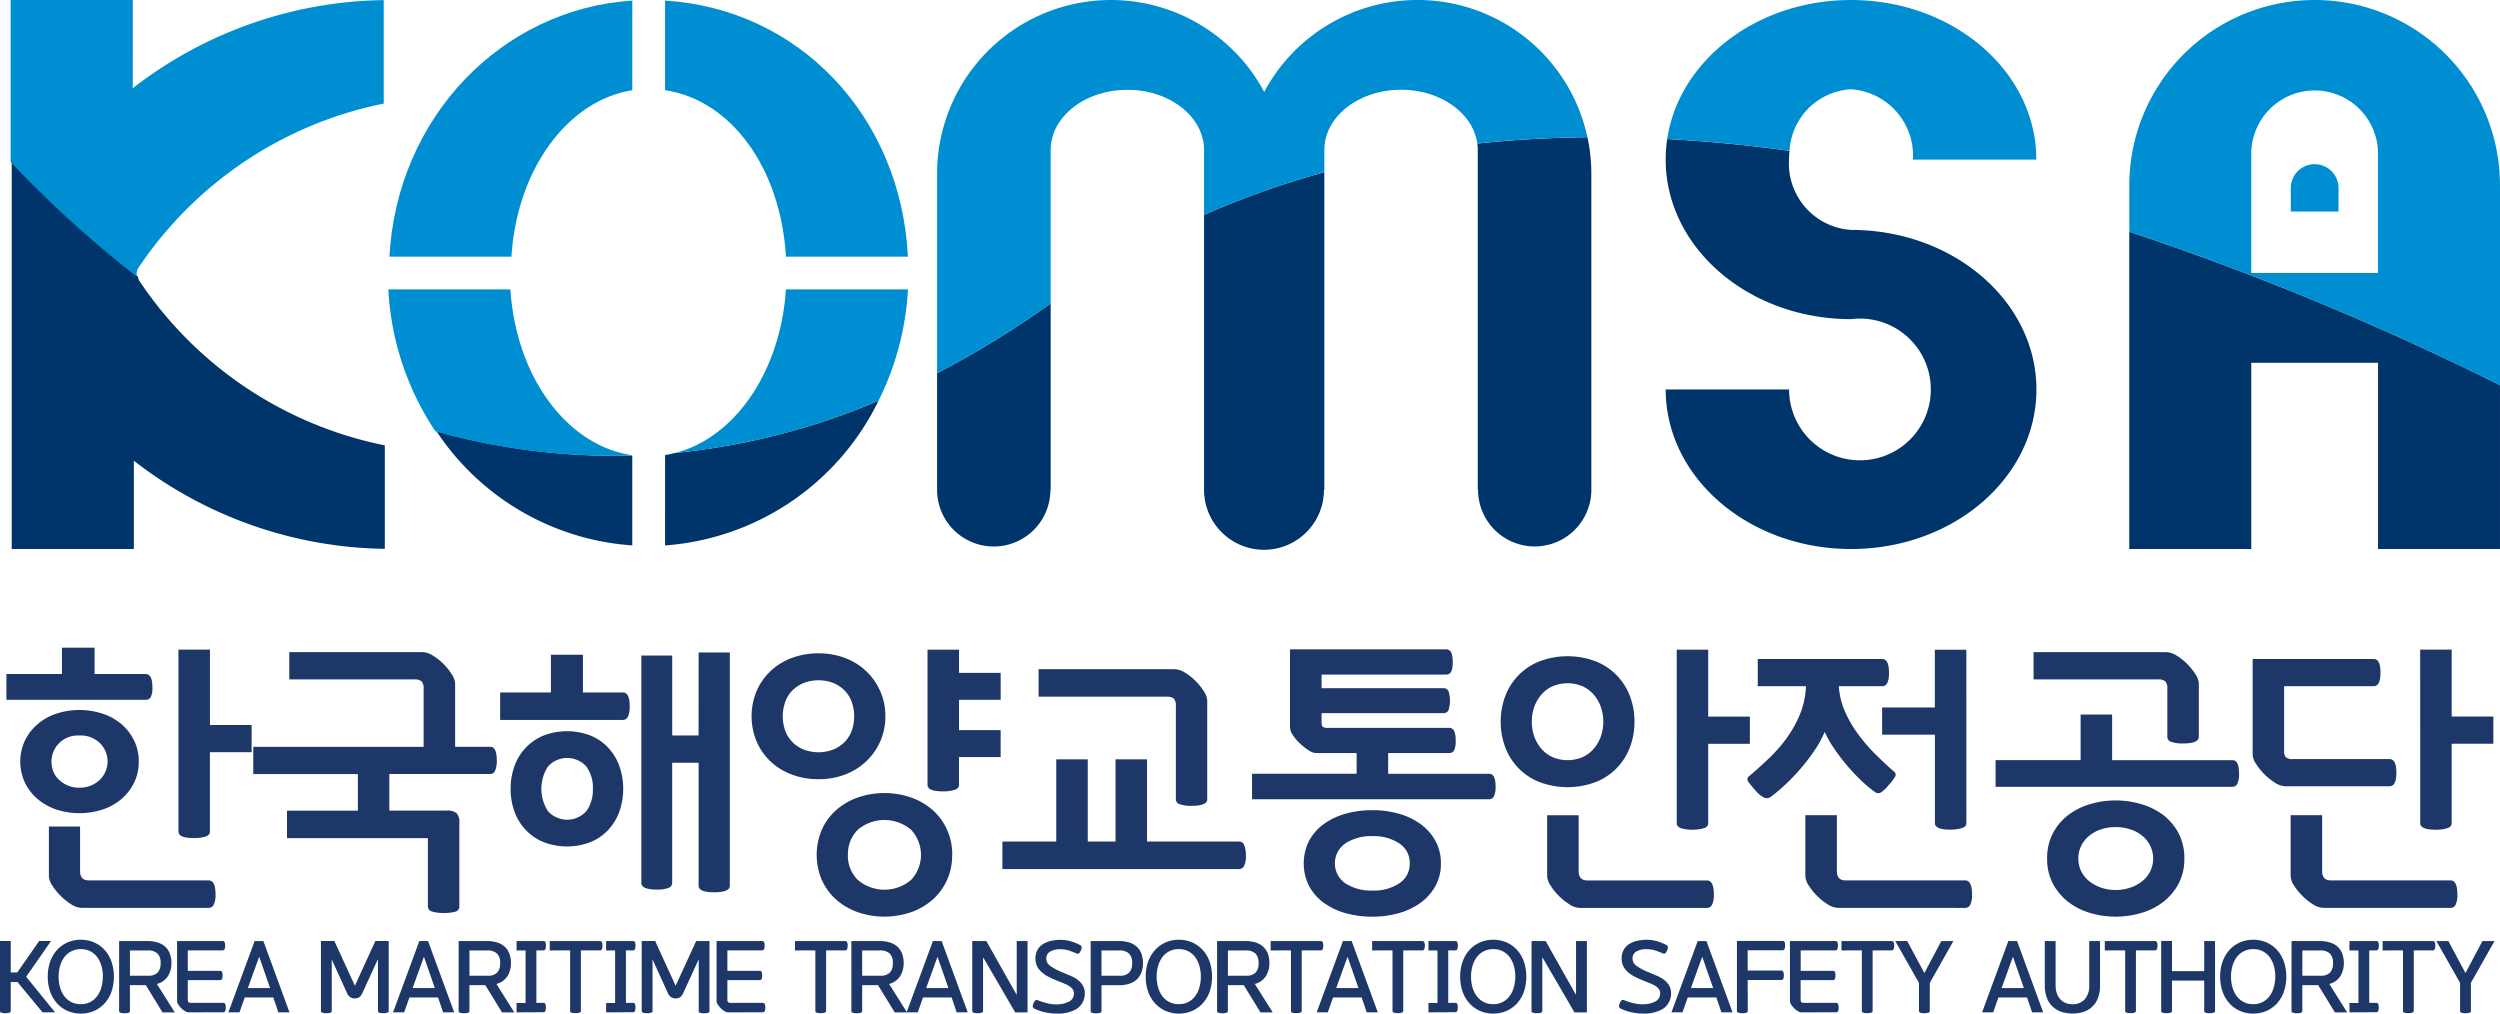
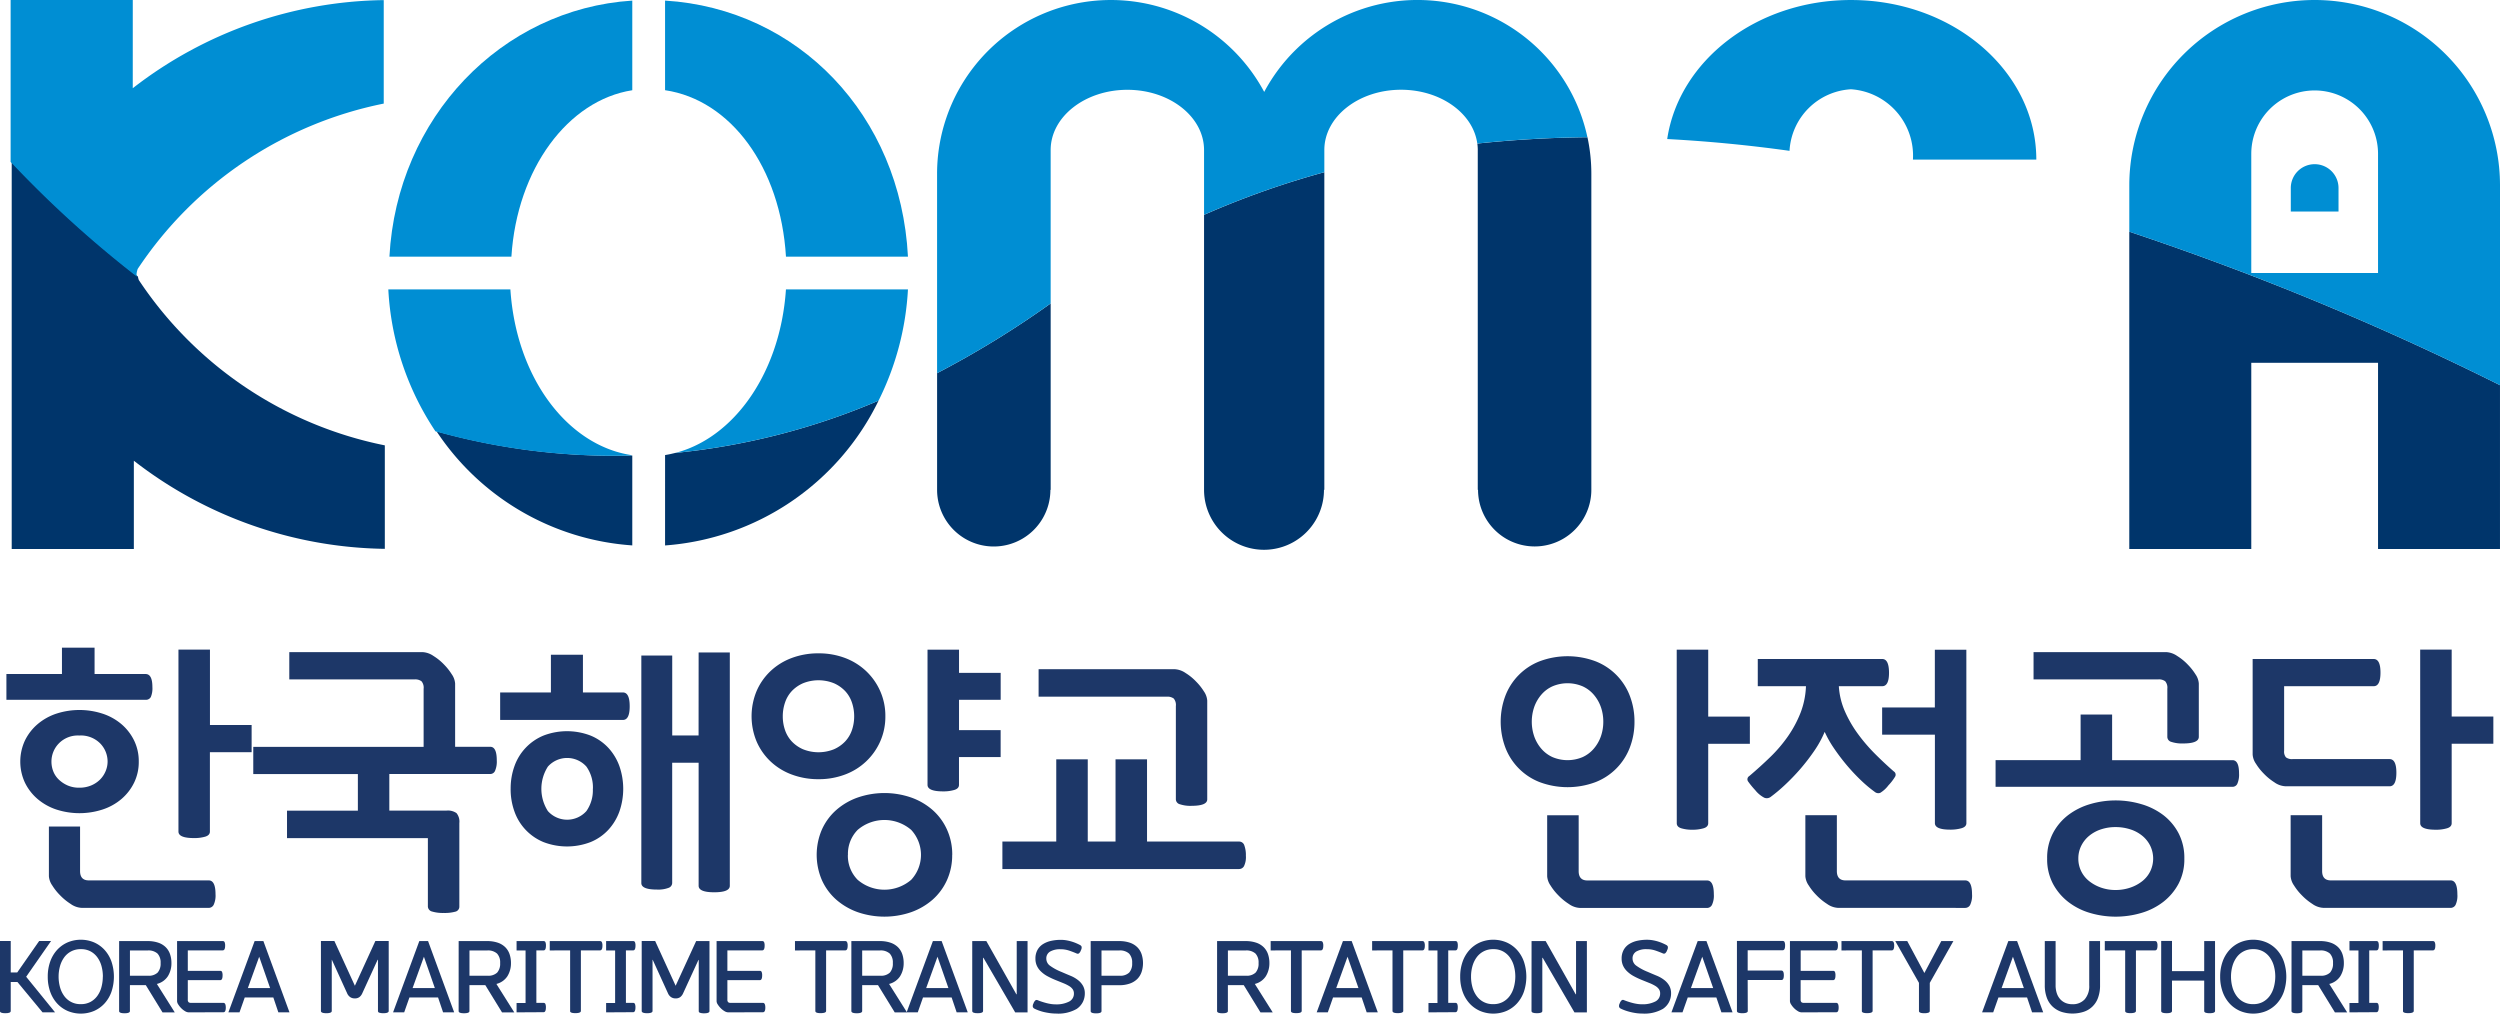
<svg xmlns="http://www.w3.org/2000/svg" width="142.851" height="57.918" viewBox="0 0 142.851 57.918">
  <g id="그룹_16586" data-name="그룹 16586" transform="translate(-23.705 -133.748)">
    <g id="그룹_12834" data-name="그룹 12834" transform="translate(24.312 133.748)">
      <path id="패스_8180" data-name="패스 8180" d="M224.067,148.011a1.362,1.362,0,0,0-1.363,1.364v1.34h2.727v-1.34a1.362,1.362,0,0,0-1.364-1.364" transform="translate(-92.414 -138.629)" fill="#008ed3" />
      <path id="패스_8181" data-name="패스 8181" d="M81.478,133.8v5.119c3.745.553,6.6,4.4,6.909,9.513h6.97c-.414-8.1-6.286-14.169-13.879-14.633" transform="translate(-44.083 -133.765)" fill="#008ed3" />
      <path id="패스_8182" data-name="패스 8182" d="M57.535,148.431h6.97c.318-5.022,3.234-8.935,6.907-9.509V133.8c-7.477.481-13.448,6.683-13.877,14.631" transform="translate(-35.89 -133.766)" fill="#008ed3" />
      <path id="패스_8183" data-name="패스 8183" d="M105.109,170.758a3.237,3.237,0,0,0,6.474,0h.016V160.106a54.315,54.315,0,0,1-6.49,3.985v6.666Z" transform="translate(-52.17 -142.768)" fill="#00356b" />
      <path id="패스_8184" data-name="패스 8184" d="M215.645,172.005V161.366h7.243v10.639h6.968v-9.359a162.254,162.254,0,0,0-21.182-8.771v18.13Z" transform="translate(-87.613 -140.636)" fill="#00356b" />
      <path id="패스_8185" data-name="패스 8185" d="M72.812,177.74V172.6a37.791,37.791,0,0,1-11.186-1.385,14.617,14.617,0,0,0,11.186,6.521" transform="translate(-37.29 -146.571)" fill="#00356b" />
-       <path id="패스_8186" data-name="패스 8186" d="M168.4,147c0,5.036,4.742,9.117,10.592,9.117h0a4.049,4.049,0,1,1-3.541,4.018H168.4c0,5.035,4.742,9.117,10.592,9.117s10.591-4.081,10.591-9.117-4.741-9.117-10.591-9.117h0A3.8,3.8,0,0,1,175.446,147h0a4.606,4.606,0,0,1,.03-.5q-3.495-.483-6.991-.674A7.945,7.945,0,0,0,168.4,147Z" transform="translate(-73.828 -137.881)" fill="#00356b" />
      <path id="패스_8187" data-name="패스 8187" d="M24.719,169.931H31.7v-5.043a23.887,23.887,0,0,0,14.341,5.035V164.01a22.1,22.1,0,0,1-14.057-9.446,1.022,1.022,0,0,1-.051-.2,62.955,62.955,0,0,1-7.212-6.553v22.116Z" transform="translate(-24.659 -138.562)" fill="#00356b" />
      <path id="패스_8188" data-name="패스 8188" d="M81.478,176.826a14.761,14.761,0,0,0,12.2-8.274,39.51,39.51,0,0,1-11.625,2.989c-.189.048-.38.09-.574.12Z" transform="translate(-44.083 -145.659)" fill="#00356b" />
      <path id="패스_8189" data-name="패스 8189" d="M128.3,154.45v12.407a3.426,3.426,0,0,0,6.852,0h.021V148.708a49.121,49.121,0,0,0-6.873,2.436Z" transform="translate(-60.107 -138.868)" fill="#00356b" />
      <path id="패스_8190" data-name="패스 8190" d="M152.063,146.4v19.415h.016a3.237,3.237,0,0,0,6.474,0h0V147.761a9.953,9.953,0,0,0-.222-2.091q-3.167.031-6.293.362a2.757,2.757,0,0,1,.026.37" transform="translate(-68.23 -137.828)" fill="#00356b" />
      <path id="패스_8191" data-name="패스 8191" d="M219.266,133.748a10.593,10.593,0,0,0-10.591,10.592v2.648a162.247,162.247,0,0,1,21.182,8.771V144.34A10.592,10.592,0,0,0,219.266,133.748Zm3.622,15.6h-7.243v-6.81a3.621,3.621,0,0,1,7.243,0Z" transform="translate(-87.613 -133.748)" fill="#008ed3" />
      <path id="패스_8192" data-name="패스 8192" d="M179.034,138.849a3.8,3.8,0,0,1,3.541,4.017h7.05c0-5.035-4.742-9.117-10.591-9.117-5.387,0-9.83,3.463-10.5,7.944q3.49.185,6.989.674A3.729,3.729,0,0,1,179.034,138.849Z" transform="translate(-73.876 -133.748)" fill="#008ed3" />
      <path id="패스_8193" data-name="패스 8193" d="M88.385,158.889c-.332,5-3.243,8.892-6.907,9.465.194-.03.385-.072.574-.12a39.51,39.51,0,0,0,11.625-2.989,16.19,16.19,0,0,0,1.68-6.356Z" transform="translate(-44.083 -142.352)" fill="#008ed3" />
      <path id="패스_8194" data-name="패스 8194" d="M71.319,168.385v-.029c-3.664-.569-6.575-4.437-6.905-9.467H57.439A16.078,16.078,0,0,0,60.133,167,37.791,37.791,0,0,0,71.319,168.385Z" transform="translate(-35.857 -142.352)" fill="#008ed3" />
      <path id="패스_8195" data-name="패스 8195" d="M142.269,141.59A9.931,9.931,0,0,0,123.8,139a9.932,9.932,0,0,0-18.692,4.682v5.668h0c0,.028,0,.056,0,.084v5.637a54.315,54.315,0,0,0,6.49-3.985v-8.764c0-1.9,1.962-3.443,4.383-3.443s4.382,1.541,4.382,3.443v3.7a49.152,49.152,0,0,1,6.873-2.436v-1.267c0-1.9,1.962-3.443,4.382-3.443,2.263,0,4.124,1.346,4.358,3.074h0Q139.1,141.616,142.269,141.59Z" transform="translate(-52.17 -133.748)" fill="#008ed3" />
      <path id="패스_8196" data-name="패스 8196" d="M31.608,133.918v-.169h-6.98V143a62.956,62.956,0,0,0,7.212,6.553h0c-.007-.039-.014-.078-.018-.118a1.182,1.182,0,0,1,.068-.322,22.107,22.107,0,0,1,14.058-9.446v-5.913a23.887,23.887,0,0,0-14.341,5.035Z" transform="translate(-24.628 -133.748)" fill="#008ed3" />
    </g>
    <g id="그룹_12839" data-name="그룹 12839" transform="translate(23.705 170.756)">
      <g id="그룹_12836" data-name="그룹 12836" transform="translate(0.366 0)">
        <g id="그룹_12835" data-name="그룹 12835">
          <path id="패스_8197" data-name="패스 8197" d="M24.262,192.991v-1.474h3.174v-1.506H29.3v1.506h2.915q.389,0,.389.745a1.266,1.266,0,0,1-.089.566.314.314,0,0,1-.3.162Zm7.563,3.53a2.689,2.689,0,0,1-.267,1.206,2.9,2.9,0,0,1-.721.931,3.2,3.2,0,0,1-1.077.6,4.27,4.27,0,0,1-2.648,0,3.218,3.218,0,0,1-1.069-.6,2.9,2.9,0,0,1-.721-.931,2.858,2.858,0,0,1,0-2.413,2.9,2.9,0,0,1,.721-.931,3.217,3.217,0,0,1,1.069-.6,4.27,4.27,0,0,1,2.648,0,3.2,3.2,0,0,1,1.077.6,2.9,2.9,0,0,1,.721.931A2.691,2.691,0,0,1,31.825,196.522Zm-3.272,8.357a1.18,1.18,0,0,1-.623-.226,3.328,3.328,0,0,1-.608-.5,3.131,3.131,0,0,1-.437-.551,1.049,1.049,0,0,1-.195-.535v-2.834h1.781v2.542q0,.535.5.535h6.851q.389,0,.389.793a1.252,1.252,0,0,1-.105.6.319.319,0,0,1-.284.178Zm1.491-8.357a1.483,1.483,0,0,0-.421-1.037,1.558,1.558,0,0,0-1.2-.453,1.512,1.512,0,0,0-1.166.453,1.48,1.48,0,0,0-.421,1.037,1.508,1.508,0,0,0,.105.559,1.31,1.31,0,0,0,.316.47,1.727,1.727,0,0,0,.5.332,1.613,1.613,0,0,0,.664.13,1.713,1.713,0,0,0,.689-.13,1.589,1.589,0,0,0,.5-.332,1.473,1.473,0,0,0,.316-.47A1.417,1.417,0,0,0,30.044,196.522Zm4.049-6.4h1.8v4.308h2.381v1.555H35.89v4.535q0,.21-.267.291a2.223,2.223,0,0,1-.639.081c-.595,0-.891-.124-.891-.372Z" transform="translate(-24.262 -190.011)" fill="#1d3768" />
          <path id="패스_8198" data-name="패스 8198" d="M57.482,204.933a.294.294,0,0,1-.235.3,2.313,2.313,0,0,1-.656.072,2.176,2.176,0,0,1-.664-.081.308.308,0,0,1-.243-.307v-3.887H47.635v-1.571h4.049V197.37H45.707v-1.555h9.734v-3.32a.564.564,0,0,0-.122-.429.6.6,0,0,0-.4-.106H47.765V190.4h7.612a1.211,1.211,0,0,1,.624.218,3.089,3.089,0,0,1,.608.494,3.218,3.218,0,0,1,.437.551,1.049,1.049,0,0,1,.195.535v3.612h2.008q.372,0,.372.777a1.343,1.343,0,0,1-.1.6.3.3,0,0,1-.276.179H53.481v2.089h3.272a.855.855,0,0,1,.567.145.76.76,0,0,1,.162.567Z" transform="translate(-31.601 -190.146)" fill="#1d3768" />
          <path id="패스_8199" data-name="패스 8199" d="M67.154,194.284v-1.571h2.9v-2.154h1.83v2.154h2.284q.389,0,.388.794,0,.777-.388.777Zm.6,3.936a3.745,3.745,0,0,1,.219-1.3,2.951,2.951,0,0,1,1.652-1.741,3.744,3.744,0,0,1,2.7,0,2.887,2.887,0,0,1,1.012.7,3.075,3.075,0,0,1,.631,1.045,3.954,3.954,0,0,1,0,2.592,3.075,3.075,0,0,1-.631,1.045,2.868,2.868,0,0,1-1.012.7,3.744,3.744,0,0,1-2.7,0,2.947,2.947,0,0,1-1.652-1.74A3.748,3.748,0,0,1,67.753,198.22Zm4.7,0a2.057,2.057,0,0,0-.372-1.271,1.475,1.475,0,0,0-2.2,0,2.354,2.354,0,0,0,0,2.543,1.475,1.475,0,0,0,2.2,0A2.057,2.057,0,0,0,72.45,198.22Zm6.041-7.791h1.782v13.33q0,.372-.891.372t-.891-.372V196.73H76.984V203.6a.3.3,0,0,1-.2.276,1.669,1.669,0,0,1-.672.1q-.891,0-.891-.373v-13h1.765v4.567h1.506Z" transform="translate(-38.941 -190.154)" fill="#1d3768" />
          <path id="패스_8200" data-name="패스 8200" d="M96.638,193.989a3.487,3.487,0,0,1-.292,1.434,3.538,3.538,0,0,1-2.008,1.894,4.21,4.21,0,0,1-1.522.268,4.28,4.28,0,0,1-1.531-.268,3.571,3.571,0,0,1-1.215-.753,3.455,3.455,0,0,1-.793-1.141,3.766,3.766,0,0,1,0-2.867,3.449,3.449,0,0,1,.793-1.141,3.583,3.583,0,0,1,1.215-.754,4.294,4.294,0,0,1,1.531-.267,4.224,4.224,0,0,1,1.522.267,3.593,3.593,0,0,1,1.207.754,3.54,3.54,0,0,1,.8,1.141A3.484,3.484,0,0,1,96.638,193.989Zm-1.782,0a2.43,2.43,0,0,0-.129-.785,1.788,1.788,0,0,0-.389-.656,1.971,1.971,0,0,0-.639-.445,2.372,2.372,0,0,0-1.765,0,1.967,1.967,0,0,0-.64.445,1.785,1.785,0,0,0-.388.656,2.413,2.413,0,0,0-.13.785,2.387,2.387,0,0,0,.13.794,1.79,1.79,0,0,0,.388.648,1.967,1.967,0,0,0,.64.445,2.372,2.372,0,0,0,1.765,0,1.971,1.971,0,0,0,.639-.445,1.793,1.793,0,0,0,.389-.648A2.4,2.4,0,0,0,94.856,193.989Zm5.6,7.92a3.441,3.441,0,0,1-.3,1.449,3.3,3.3,0,0,1-.826,1.118,3.78,3.78,0,0,1-1.231.712,4.688,4.688,0,0,1-3.028,0,3.78,3.78,0,0,1-1.231-.712,3.278,3.278,0,0,1-.826-1.118,3.652,3.652,0,0,1,0-2.9,3.276,3.276,0,0,1,.826-1.118,3.757,3.757,0,0,1,1.231-.712,4.688,4.688,0,0,1,3.028,0,3.757,3.757,0,0,1,1.231.712,3.293,3.293,0,0,1,.826,1.118A3.447,3.447,0,0,1,100.46,201.909Zm-5.96,0a1.949,1.949,0,0,0,.558,1.425,2.352,2.352,0,0,0,3.061,0,2.1,2.1,0,0,0,0-2.851,2.35,2.35,0,0,0-3.061,0A1.949,1.949,0,0,0,94.5,201.909Zm8.729-7.126v1.539h-2.38v1.587c0,.141-.089.237-.268.291a2.2,2.2,0,0,1-.639.082q-.891,0-.891-.373v-7.726h1.8v1.328h2.38v1.539h-2.38v1.733Z" transform="translate(-46.414 -190.07)" fill="#1d3768" />
          <path id="패스_8201" data-name="패스 8201" d="M124.307,201.73a.308.308,0,0,1,.3.218,1.608,1.608,0,0,1,.089.591,1.191,1.191,0,0,1-.105.591.32.32,0,0,1-.284.17H110.783V201.73h3.078v-4.7h1.8v4.7h1.587v-4.7h1.8v4.7Zm-2.721-2.041a1.917,1.917,0,0,1-.656-.089.3.3,0,0,1-.235-.284v-5.329a.568.568,0,0,0-.122-.43.605.605,0,0,0-.4-.105h-7.321v-1.571h7.774a1.211,1.211,0,0,1,.624.218,3.045,3.045,0,0,1,.607.495,3.152,3.152,0,0,1,.437.55,1.051,1.051,0,0,1,.194.535v5.636Q122.493,199.689,121.586,199.688Z" transform="translate(-53.872 -190.651)" fill="#1d3768" />
-           <path id="패스_8202" data-name="패스 8202" d="M136.444,191.6v.777h6.948a.315.315,0,0,1,.3.162,1.778,1.778,0,0,1,0,1.11.319.319,0,0,1-.3.154h-6.948v.485c0,.162.024.262.073.3a.537.537,0,0,0,.3.057h6.9a.31.31,0,0,1,.3.17,1.282,1.282,0,0,1,.089.558,1.22,1.22,0,0,1-.089.558.317.317,0,0,1-.3.155H140.25v1.182h5.765q.373,0,.372.712a1.235,1.235,0,0,1-.1.583.305.305,0,0,1-.276.162h-13.54v-1.458h5.976v-1.182h-2.284a.845.845,0,0,1-.469-.162,3.676,3.676,0,0,1-.47-.372,2.681,2.681,0,0,1-.422-.494.869.869,0,0,1-.162-.462v-4.437h8.908a.313.313,0,0,1,.3.17,1.289,1.289,0,0,1,.089.559,1.222,1.222,0,0,1-.089.558.319.319,0,0,1-.3.154Zm6.819,10.786a2.616,2.616,0,0,1-.316,1.3,2.933,2.933,0,0,1-.85.956,3.929,3.929,0,0,1-1.247.591,5.491,5.491,0,0,1-1.506.2,5.553,5.553,0,0,1-1.523-.2,3.936,3.936,0,0,1-1.247-.591,2.849,2.849,0,0,1-.842-.956,2.88,2.88,0,0,1,0-2.591,2.849,2.849,0,0,1,.842-.956,3.936,3.936,0,0,1,1.247-.591,5.553,5.553,0,0,1,1.523-.2,5.491,5.491,0,0,1,1.506.2,3.929,3.929,0,0,1,1.247.591,2.933,2.933,0,0,1,.85.956A2.616,2.616,0,0,1,143.262,202.386Zm-1.781,0a1.312,1.312,0,0,0-.6-1.141,2.623,2.623,0,0,0-1.523-.413,2.683,2.683,0,0,0-1.555.413,1.387,1.387,0,0,0,0,2.283,2.683,2.683,0,0,0,1.555.413,2.623,2.623,0,0,0,1.523-.413A1.312,1.312,0,0,0,141.481,202.386Z" transform="translate(-61.295 -190.062)" fill="#1d3768" />
          <path id="패스_8203" data-name="패스 8203" d="M161.714,194.3a4.067,4.067,0,0,1-.259,1.458,3.426,3.426,0,0,1-1.96,1.992,4.559,4.559,0,0,1-3.207,0,3.426,3.426,0,0,1-1.96-1.992,4.229,4.229,0,0,1,0-2.915,3.427,3.427,0,0,1,1.96-1.992,4.549,4.549,0,0,1,3.207,0,3.427,3.427,0,0,1,1.96,1.992A4.07,4.07,0,0,1,161.714,194.3Zm-1.782,0a2.521,2.521,0,0,0-.137-.834,2.219,2.219,0,0,0-.4-.7,1.847,1.847,0,0,0-.639-.485,2.2,2.2,0,0,0-1.733,0,1.843,1.843,0,0,0-.64.485,2.207,2.207,0,0,0-.4.7,2.6,2.6,0,0,0,0,1.668,2.194,2.194,0,0,0,.4.7,1.845,1.845,0,0,0,.64.486,2.2,2.2,0,0,0,1.733,0,1.849,1.849,0,0,0,.639-.486,2.205,2.205,0,0,0,.4-.7A2.516,2.516,0,0,0,159.932,194.3Zm-1.344,10.641a1.183,1.183,0,0,1-.624-.226,3.323,3.323,0,0,1-.607-.5,3.135,3.135,0,0,1-.437-.551,1.049,1.049,0,0,1-.195-.535v-3.482h1.8v3.19q0,.535.5.535h6.834q.389,0,.389.793a1.244,1.244,0,0,1-.105.6.318.318,0,0,1-.284.178Zm5.539-14.755h1.8v3.822h2.38v1.555h-2.38V200.1c0,.141-.089.238-.267.291a2.2,2.2,0,0,1-.64.082,2.112,2.112,0,0,1-.631-.082q-.26-.08-.259-.291Z" transform="translate(-68.685 -190.07)" fill="#1d3768" />
          <path id="패스_8204" data-name="패스 8204" d="M182.783,198.314a7.555,7.555,0,0,1-.818-.689,11.006,11.006,0,0,1-.794-.85q-.38-.454-.712-.94a6.175,6.175,0,0,1-.542-.955,5.949,5.949,0,0,1-.6,1.093,11.594,11.594,0,0,1-.8,1.037,12.009,12.009,0,0,1-.875.907,9.016,9.016,0,0,1-.8.672.374.374,0,0,1-.372.057,1.617,1.617,0,0,1-.518-.43,5.016,5.016,0,0,1-.4-.486.216.216,0,0,1,.057-.324q.631-.535,1.206-1.093a8.057,8.057,0,0,0,1.012-1.191,6.526,6.526,0,0,0,.713-1.336,4.659,4.659,0,0,0,.307-1.514h-2.753v-1.555h7.11q.389,0,.389.793,0,.762-.389.762h-2.478a4.206,4.206,0,0,0,.348,1.441,6.8,6.8,0,0,0,.745,1.288,9.789,9.789,0,0,0,.979,1.141q.535.535,1.069,1a.219.219,0,0,1,.073.3,2.8,2.8,0,0,1-.38.494,1.673,1.673,0,0,1-.47.43A.316.316,0,0,1,182.783,198.314Zm-2.106,6.624a1.182,1.182,0,0,1-.624-.226,3.328,3.328,0,0,1-.608-.5,3.162,3.162,0,0,1-.437-.551,1.049,1.049,0,0,1-.195-.535v-3.482h1.8v3.19q0,.535.5.535h6.835q.389,0,.389.793a1.244,1.244,0,0,1-.105.6.318.318,0,0,1-.284.178Zm7.337-4.843q0,.211-.276.291a2.283,2.283,0,0,1-.648.082q-.874,0-.875-.373v-5.053H183.2v-1.555h3.012v-3.3h1.8Z" transform="translate(-76.02 -190.07)" fill="#1d3768" />
          <path id="패스_8205" data-name="패스 8205" d="M201.919,193.968h1.8v2.607H210.6q.373,0,.372.761a1.288,1.288,0,0,1-.1.591.3.3,0,0,1-.276.17H197.06v-1.523h4.859Zm5.846,1.652a1.919,1.919,0,0,1-.656-.089.3.3,0,0,1-.235-.284v-2.753a.562.562,0,0,0-.122-.429.6.6,0,0,0-.4-.106H199.23V190.4h7.58a1.211,1.211,0,0,1,.624.218,3.089,3.089,0,0,1,.608.494,3.19,3.19,0,0,1,.437.551,1.047,1.047,0,0,1,.194.535v3.045Q208.672,195.621,207.765,195.62Zm.081,6.576a2.994,2.994,0,0,1-.332,1.441,3.261,3.261,0,0,1-.875,1.037,3.758,3.758,0,0,1-1.255.631,5.167,5.167,0,0,1-2.924,0,3.769,3.769,0,0,1-1.247-.631,3.242,3.242,0,0,1-.874-1.037,2.987,2.987,0,0,1-.332-1.441,3.036,3.036,0,0,1,.332-1.45,3.133,3.133,0,0,1,.874-1.037,3.867,3.867,0,0,1,1.247-.623,5.166,5.166,0,0,1,2.924,0,3.855,3.855,0,0,1,1.255.623,3.151,3.151,0,0,1,.875,1.037A3.044,3.044,0,0,1,207.846,202.2Zm-6.057,0a1.616,1.616,0,0,0,.162.721,1.643,1.643,0,0,0,.453.566,2.307,2.307,0,0,0,.68.373,2.467,2.467,0,0,0,.826.137,2.584,2.584,0,0,0,.85-.137,2.274,2.274,0,0,0,.689-.373,1.643,1.643,0,0,0,.453-.566,1.681,1.681,0,0,0,0-1.442,1.724,1.724,0,0,0-.453-.575,2.054,2.054,0,0,0-.689-.372,2.727,2.727,0,0,0-.85-.13,2.6,2.6,0,0,0-.826.13,2.077,2.077,0,0,0-.68.372,1.723,1.723,0,0,0-.453.575A1.616,1.616,0,0,0,201.789,202.2Z" transform="translate(-83.398 -190.146)" fill="#1d3768" />
          <path id="패스_8206" data-name="패스 8206" d="M221.254,197.989a1.176,1.176,0,0,1-.623-.227,3.246,3.246,0,0,1-.608-.5,3.129,3.129,0,0,1-.437-.551,1.047,1.047,0,0,1-.195-.535v-5.458h6.916q.389,0,.389.777t-.389.777H221.19v3.693a.5.5,0,0,0,.105.372.568.568,0,0,0,.381.1h5.539c.259,0,.389.26.389.777s-.13.777-.389.777Zm2.171,6.948a1.183,1.183,0,0,1-.624-.226,3.324,3.324,0,0,1-.607-.5,3.134,3.134,0,0,1-.437-.551,1.049,1.049,0,0,1-.195-.535v-3.482h1.8v3.19q0,.535.5.535H230.7q.389,0,.389.793a1.253,1.253,0,0,1-.1.6.32.32,0,0,1-.284.178Zm5.539-14.755h1.8v3.822h2.381v1.555h-2.381V200.1c0,.141-.089.238-.267.291a2.2,2.2,0,0,1-.64.082q-.891,0-.891-.373Z" transform="translate(-91.04 -190.07)" fill="#1d3768" />
        </g>
      </g>
      <g id="그룹_12838" data-name="그룹 12838" transform="translate(0 16.688)">
        <g id="그룹_12837" data-name="그룹 12837">
          <path id="패스_8207" data-name="패스 8207" d="M26.136,219.572,24.7,217.837h-.382v1.658c0,.085-.1.127-.309.127s-.309-.042-.309-.127v-4h.618v1.8h.37l1.254-1.8h.68L25.2,217.538l1.652,2.034Z" transform="translate(-23.705 -215.422)" fill="#1d3768" />
          <path id="패스_8208" data-name="패스 8208" d="M27.854,217.493a2.525,2.525,0,0,1,.141-.865,1.955,1.955,0,0,1,.395-.666,1.784,1.784,0,0,1,.6-.428,1.947,1.947,0,0,1,1.508,0,1.784,1.784,0,0,1,.6.428,1.955,1.955,0,0,1,.395.666,2.728,2.728,0,0,1,0,1.73,1.961,1.961,0,0,1-.395.666,1.784,1.784,0,0,1-.6.428,1.947,1.947,0,0,1-1.508,0,1.784,1.784,0,0,1-.6-.428,1.961,1.961,0,0,1-.395-.666A2.525,2.525,0,0,1,27.854,217.493Zm3.15,0a2.293,2.293,0,0,0-.078-.6,1.531,1.531,0,0,0-.235-.5,1.155,1.155,0,0,0-.392-.345,1.137,1.137,0,0,0-.55-.127,1.162,1.162,0,0,0-.558.127,1.148,1.148,0,0,0-.4.345,1.576,1.576,0,0,0-.237.5,2.213,2.213,0,0,0-.08.6,2.243,2.243,0,0,0,.08.6,1.543,1.543,0,0,0,.237.5,1.128,1.128,0,0,0,.953.47,1.137,1.137,0,0,0,.55-.127,1.169,1.169,0,0,0,.392-.343,1.5,1.5,0,0,0,.235-.5A2.324,2.324,0,0,0,31,217.493Z" transform="translate(-25.125 -215.382)" fill="#1d3768" />
          <path id="패스_8209" data-name="패스 8209" d="M34.054,215.5h1.614a1.861,1.861,0,0,1,.629.094,1.113,1.113,0,0,1,.426.262,1.037,1.037,0,0,1,.243.4,1.563,1.563,0,0,1,.077.5,1.4,1.4,0,0,1-.2.746,1.049,1.049,0,0,1-.632.447l1.022,1.625h-.7l-.955-1.558h-.907v1.481c0,.085-.1.127-.309.127s-.309-.042-.309-.127Zm1.652,1.979a.724.724,0,0,0,.549-.18.77.77,0,0,0,.169-.544.738.738,0,0,0-.177-.542.772.772,0,0,0-.564-.177H34.672v1.443Z" transform="translate(-27.247 -215.422)" fill="#1d3768" />
          <path id="패스_8210" data-name="패스 8210" d="M39.744,219.572a.431.431,0,0,1-.218-.078,1.038,1.038,0,0,1-.212-.171,1.171,1.171,0,0,1-.158-.2.363.363,0,0,1-.069-.185V215.5h2.608a.11.11,0,0,1,.108.061.5.5,0,0,1,.03.2q0,.27-.138.27H39.7V217.2h1.857a.106.106,0,0,1,.1.061.5.5,0,0,1,.03.2q0,.27-.132.27H39.7v1.111a.194.194,0,0,0,.044.149.207.207,0,0,0,.138.039h1.851q.138,0,.138.27t-.138.266Z" transform="translate(-28.969 -215.422)" fill="#1d3768" />
          <path id="패스_8211" data-name="패스 8211" d="M46.4,219.572l-.287-.851H44.48l-.3.851h-.635l1.5-4.073h.5l1.492,4.073Zm-1.095-3.178-.647,1.79h1.271Z" transform="translate(-30.495 -215.422)" fill="#1d3768" />
          <path id="패스_8212" data-name="패스 8212" d="M53.936,218.5a.543.543,0,0,1-.157.2.418.418,0,0,1-.262.075.443.443,0,0,1-.265-.075.508.508,0,0,1-.166-.2l-.878-1.929H52.2v2.923q0,.127-.309.127t-.31-.127v-4h.768l1.172,2.559,1.171-2.559h.762v4q0,.127-.309.127a.713.713,0,0,1-.221-.028.1.1,0,0,1-.084-.1v-2.923H54.82Z" transform="translate(-33.243 -215.422)" fill="#1d3768" />
          <path id="패스_8213" data-name="패스 8213" d="M60.709,219.572l-.287-.851H58.786l-.3.851h-.635l1.5-4.073h.5l1.492,4.073Zm-1.095-3.178-.647,1.79h1.271Z" transform="translate(-35.391 -215.422)" fill="#1d3768" />
          <path id="패스_8214" data-name="패스 8214" d="M63.548,215.5h1.614a1.861,1.861,0,0,1,.629.094,1.113,1.113,0,0,1,.426.262,1.037,1.037,0,0,1,.243.4,1.563,1.563,0,0,1,.077.5,1.4,1.4,0,0,1-.2.746,1.05,1.05,0,0,1-.633.447l1.022,1.625h-.7l-.956-1.558h-.906v1.481c0,.085-.1.127-.309.127s-.309-.042-.309-.127Zm1.652,1.979a.726.726,0,0,0,.55-.18.77.77,0,0,0,.168-.544.736.736,0,0,0-.177-.542.77.77,0,0,0-.563-.177H64.166v1.443Z" transform="translate(-37.34 -215.422)" fill="#1d3768" />
          <path id="패스_8215" data-name="패스 8215" d="M68.579,219.572v-.536h.514v-3h-.514V215.5h1.548a.106.106,0,0,1,.1.061.492.492,0,0,1,.03.2q0,.27-.132.27h-.415v3h.415a.106.106,0,0,1,.1.061.494.494,0,0,1,.03.2c0,.18-.044.271-.132.271Z" transform="translate(-39.062 -215.422)" fill="#1d3768" />
          <path id="패스_8216" data-name="패스 8216" d="M71.461,216.035V215.5h2.873a.112.112,0,0,1,.105.061.454.454,0,0,1,.033.2q0,.27-.138.27H73.24v3.459q0,.127-.315.127t-.3-.127v-3.459Z" transform="translate(-40.048 -215.422)" fill="#1d3768" />
          <path id="패스_8217" data-name="패스 8217" d="M76.358,219.572v-.536h.514v-3h-.514V215.5h1.548a.106.106,0,0,1,.1.061.5.5,0,0,1,.03.2q0,.27-.132.27h-.415v3h.415a.106.106,0,0,1,.1.061.506.506,0,0,1,.03.2c0,.18-.044.271-.132.271Z" transform="translate(-41.724 -215.422)" fill="#1d3768" />
          <path id="패스_8218" data-name="패스 8218" d="M81.808,218.5a.537.537,0,0,1-.157.2.418.418,0,0,1-.262.075.443.443,0,0,1-.265-.075.5.5,0,0,1-.166-.2l-.879-1.929h-.011v2.923q0,.127-.309.127t-.31-.127v-4h.768l1.171,2.559L82.56,215.5h.762v4q0,.127-.309.127a.713.713,0,0,1-.221-.028.1.1,0,0,1-.084-.1v-2.923h-.016Z" transform="translate(-42.782 -215.422)" fill="#1d3768" />
          <path id="패스_8219" data-name="패스 8219" d="M86.609,219.572a.433.433,0,0,1-.218-.078,1.056,1.056,0,0,1-.212-.171,1.171,1.171,0,0,1-.158-.2.361.361,0,0,1-.068-.185V215.5h2.607a.11.11,0,0,1,.108.061.492.492,0,0,1,.03.2q0,.27-.138.27H86.57V217.2h1.857a.106.106,0,0,1,.1.061.492.492,0,0,1,.03.2q0,.27-.132.27H86.57v1.111a.2.2,0,0,0,.044.149.207.207,0,0,0,.138.039H88.6c.091,0,.138.09.138.27s-.047.266-.138.266Z" transform="translate(-45.007 -215.422)" fill="#1d3768" />
          <path id="패스_8220" data-name="패스 8220" d="M92.764,216.035V215.5h2.873a.111.111,0,0,1,.105.061.454.454,0,0,1,.033.2c0,.18-.045.27-.138.27H94.543v3.459c0,.085-.1.127-.315.127s-.3-.042-.3-.127v-3.459Z" transform="translate(-47.339 -215.422)" fill="#1d3768" />
          <path id="패스_8221" data-name="패스 8221" d="M97.662,215.5h1.614a1.863,1.863,0,0,1,.629.094,1.118,1.118,0,0,1,.426.262,1.037,1.037,0,0,1,.243.4,1.563,1.563,0,0,1,.077.5,1.4,1.4,0,0,1-.2.746,1.05,1.05,0,0,1-.633.447l1.022,1.625h-.7l-.956-1.558H98.28v1.481q0,.127-.309.127c-.207,0-.309-.042-.309-.127Zm1.652,1.979a.726.726,0,0,0,.55-.18.77.77,0,0,0,.168-.544.736.736,0,0,0-.177-.542.77.77,0,0,0-.563-.177H98.28v1.443Z" transform="translate(-49.015 -215.422)" fill="#1d3768" />
          <path id="패스_8222" data-name="패스 8222" d="M105.323,219.572l-.288-.851H103.4l-.3.851h-.635l1.5-4.073h.5l1.492,4.073Zm-1.095-3.178-.647,1.79h1.271Z" transform="translate(-50.659 -215.422)" fill="#1d3768" />
          <path id="패스_8223" data-name="패스 8223" d="M108.162,215.5h.806l1.714,3.04h.022V215.5h.619v4.073h-.707l-1.813-3.117h-.022v3.039q0,.127-.31.127t-.309-.127Z" transform="translate(-52.608 -215.422)" fill="#1d3768" />
          <path id="패스_8224" data-name="패스 8224" d="M114.736,219.6a2.37,2.37,0,0,1-.382-.031A3.289,3.289,0,0,1,114,219.5a2.731,2.731,0,0,1-.289-.094,1.881,1.881,0,0,1-.2-.088.186.186,0,0,1-.086-.094.3.3,0,0,1,.036-.2.4.4,0,0,1,.121-.185.134.134,0,0,1,.122,0c.063.026.134.053.216.08s.166.053.257.077a2.609,2.609,0,0,0,.276.058,1.76,1.76,0,0,0,.28.022,1.577,1.577,0,0,0,.754-.155.5.5,0,0,0,.285-.47.413.413,0,0,0-.072-.241.684.684,0,0,0-.207-.185,2.337,2.337,0,0,0-.332-.163l-.445-.18a4.485,4.485,0,0,1-.456-.215,1.676,1.676,0,0,1-.389-.288,1.026,1.026,0,0,1-.221-.32.962.962,0,0,1-.077-.387,1.012,1.012,0,0,1,.121-.514.929.929,0,0,1,.326-.334,1.473,1.473,0,0,1,.464-.18,2.563,2.563,0,0,1,.535-.055,1.9,1.9,0,0,1,.34.03,2.519,2.519,0,0,1,.578.177c.077.035.14.065.187.091a.19.19,0,0,1,.086.089.287.287,0,0,1-.036.2.4.4,0,0,1-.116.188.139.139,0,0,1-.128.005q-.177-.077-.414-.16a1.55,1.55,0,0,0-.514-.083,1.133,1.133,0,0,0-.589.132.446.446,0,0,0-.218.409.493.493,0,0,0,.21.4,2.982,2.982,0,0,0,.652.354c.177.077.352.152.525.223a1.79,1.79,0,0,1,.453.268,1.078,1.078,0,0,1,.26.312.868.868,0,0,1,.1.428,1.081,1.081,0,0,1-.116.494,1.046,1.046,0,0,1-.349.39A2.11,2.11,0,0,1,114.736,219.6Z" transform="translate(-54.408 -215.382)" fill="#1d3768" />
          <path id="패스_8225" data-name="패스 8225" d="M118.452,215.5h1.614a1.867,1.867,0,0,1,.63.094,1.115,1.115,0,0,1,.425.262,1.037,1.037,0,0,1,.243.4,1.642,1.642,0,0,1,0,1,1.049,1.049,0,0,1-.24.4,1.128,1.128,0,0,1-.42.265,1.751,1.751,0,0,1-.616.1h-1.017v1.481q0,.127-.31.127t-.309-.127Zm1.652,1.979a.724.724,0,0,0,.549-.18.767.767,0,0,0,.169-.544.738.738,0,0,0-.177-.542.772.772,0,0,0-.564-.177h-1.011v1.443Z" transform="translate(-56.13 -215.422)" fill="#1d3768" />
-           <path id="패스_8226" data-name="패스 8226" d="M123.232,217.493a2.525,2.525,0,0,1,.141-.865,1.945,1.945,0,0,1,.4-.666,1.774,1.774,0,0,1,.6-.428,1.949,1.949,0,0,1,1.509,0,1.787,1.787,0,0,1,.6.428,1.946,1.946,0,0,1,.4.666,2.728,2.728,0,0,1,0,1.73,1.952,1.952,0,0,1-.4.666,1.788,1.788,0,0,1-.6.428,1.949,1.949,0,0,1-1.509,0,1.775,1.775,0,0,1-.6-.428,1.952,1.952,0,0,1-.4-.666A2.525,2.525,0,0,1,123.232,217.493Zm3.149,0a2.265,2.265,0,0,0-.078-.6,1.531,1.531,0,0,0-.235-.5,1.156,1.156,0,0,0-.392-.345,1.135,1.135,0,0,0-.55-.127,1.121,1.121,0,0,0-.953.472,1.591,1.591,0,0,0-.237.5,2.213,2.213,0,0,0-.08.6,2.243,2.243,0,0,0,.08.6,1.557,1.557,0,0,0,.237.5,1.128,1.128,0,0,0,.953.47,1.135,1.135,0,0,0,.55-.127,1.169,1.169,0,0,0,.392-.343,1.5,1.5,0,0,0,.235-.5A2.3,2.3,0,0,0,126.381,217.493Z" transform="translate(-57.765 -215.382)" fill="#1d3768" />
          <path id="패스_8227" data-name="패스 8227" d="M129.432,215.5h1.614a1.861,1.861,0,0,1,.629.094,1.113,1.113,0,0,1,.426.262,1.036,1.036,0,0,1,.243.4,1.563,1.563,0,0,1,.077.5,1.4,1.4,0,0,1-.2.746,1.048,1.048,0,0,1-.633.447l1.023,1.625h-.7l-.956-1.558h-.906v1.481c0,.085-.1.127-.309.127s-.309-.042-.309-.127Zm1.652,1.979a.725.725,0,0,0,.55-.18.77.77,0,0,0,.168-.544.738.738,0,0,0-.176-.542.772.772,0,0,0-.564-.177H130.05v1.443Z" transform="translate(-59.887 -215.422)" fill="#1d3768" />
          <path id="패스_8228" data-name="패스 8228" d="M134.086,216.035V215.5h2.873a.11.11,0,0,1,.1.061.452.452,0,0,1,.034.2q0,.27-.138.27h-1.095v3.459c0,.085-.1.127-.315.127s-.3-.042-.3-.127v-3.459Z" transform="translate(-61.48 -215.422)" fill="#1d3768" />
          <path id="패스_8229" data-name="패스 8229" d="M140.941,219.572l-.287-.851h-1.635l-.3.851h-.635l1.5-4.073h.5l1.492,4.073Zm-1.094-3.178-.647,1.79h1.271Z" transform="translate(-62.848 -215.422)" fill="#1d3768" />
          <path id="패스_8230" data-name="패스 8230" d="M142.9,216.035V215.5h2.873a.112.112,0,0,1,.105.061.464.464,0,0,1,.033.2q0,.27-.138.27h-1.095v3.459q0,.127-.314.127c-.2,0-.3-.042-.3-.127v-3.459Z" transform="translate(-64.496 -215.422)" fill="#1d3768" />
          <path id="패스_8231" data-name="패스 8231" d="M147.795,219.572v-.536h.514v-3h-.514V215.5h1.547a.106.106,0,0,1,.1.061.5.5,0,0,1,.03.2q0,.27-.133.27h-.414v3h.414a.106.106,0,0,1,.1.061.506.506,0,0,1,.03.2c0,.18-.044.271-.133.271Z" transform="translate(-66.172 -215.422)" fill="#1d3768" />
          <path id="패스_8232" data-name="패스 8232" d="M150.55,217.493a2.525,2.525,0,0,1,.141-.865,1.955,1.955,0,0,1,.395-.666,1.784,1.784,0,0,1,.6-.428,1.947,1.947,0,0,1,1.508,0,1.784,1.784,0,0,1,.6.428,1.955,1.955,0,0,1,.395.666,2.728,2.728,0,0,1,0,1.73,1.961,1.961,0,0,1-.395.666,1.784,1.784,0,0,1-.6.428,1.947,1.947,0,0,1-1.508,0,1.784,1.784,0,0,1-.6-.428,1.961,1.961,0,0,1-.395-.666A2.525,2.525,0,0,1,150.55,217.493Zm3.15,0a2.292,2.292,0,0,0-.078-.6,1.531,1.531,0,0,0-.235-.5,1.152,1.152,0,0,0-.393-.345,1.133,1.133,0,0,0-.549-.127,1.162,1.162,0,0,0-.558.127,1.148,1.148,0,0,0-.4.345,1.576,1.576,0,0,0-.237.5,2.187,2.187,0,0,0-.08.6,2.217,2.217,0,0,0,.08.6,1.543,1.543,0,0,0,.237.5,1.128,1.128,0,0,0,.953.47,1.133,1.133,0,0,0,.549-.127,1.165,1.165,0,0,0,.393-.343,1.5,1.5,0,0,0,.235-.5A2.323,2.323,0,0,0,153.7,217.493Z" transform="translate(-67.114 -215.382)" fill="#1d3768" />
          <path id="패스_8233" data-name="패스 8233" d="M156.75,215.5h.806l1.714,3.04h.022V215.5h.619v4.073H159.2l-1.813-3.117h-.022v3.039c0,.085-.1.127-.309.127s-.309-.042-.309-.127Z" transform="translate(-69.236 -215.422)" fill="#1d3768" />
          <path id="패스_8234" data-name="패스 8234" d="M165.659,219.6a2.37,2.37,0,0,1-.382-.031,3.276,3.276,0,0,1-.351-.074,2.747,2.747,0,0,1-.29-.094,1.886,1.886,0,0,1-.2-.088.186.186,0,0,1-.085-.094.3.3,0,0,1,.036-.2.4.4,0,0,1,.122-.185.134.134,0,0,1,.122,0c.062.026.134.053.215.08s.166.053.257.077a2.542,2.542,0,0,0,.276.058,1.746,1.746,0,0,0,.279.022,1.58,1.58,0,0,0,.754-.155.5.5,0,0,0,.284-.47.408.408,0,0,0-.072-.241.684.684,0,0,0-.207-.185,2.292,2.292,0,0,0-.332-.163l-.445-.18a4.357,4.357,0,0,1-.456-.215,1.677,1.677,0,0,1-.389-.288,1.039,1.039,0,0,1-.222-.32.962.962,0,0,1-.077-.387,1.006,1.006,0,0,1,.122-.514.927.927,0,0,1,.326-.334,1.479,1.479,0,0,1,.464-.18,2.569,2.569,0,0,1,.536-.055,1.907,1.907,0,0,1,.34.03,2.441,2.441,0,0,1,.314.078,2.351,2.351,0,0,1,.262.1c.078.035.14.065.188.091a.189.189,0,0,1,.086.089.288.288,0,0,1-.036.2.4.4,0,0,1-.116.188.138.138,0,0,1-.127.005q-.177-.077-.414-.16a1.549,1.549,0,0,0-.514-.083,1.13,1.13,0,0,0-.589.132.446.446,0,0,0-.218.409.5.5,0,0,0,.21.4,3,3,0,0,0,.652.354c.178.077.352.152.526.223a1.786,1.786,0,0,1,.453.268,1.067,1.067,0,0,1,.26.312.868.868,0,0,1,.1.428,1.073,1.073,0,0,1-.116.494,1.05,1.05,0,0,1-.348.39A2.113,2.113,0,0,1,165.659,219.6Z" transform="translate(-71.835 -215.382)" fill="#1d3768" />
          <path id="패스_8235" data-name="패스 8235" d="M171.754,219.572l-.287-.851h-1.635l-.3.851H168.9l1.5-4.073h.5l1.492,4.073Zm-1.094-3.178-.647,1.79h1.271Z" transform="translate(-73.393 -215.422)" fill="#1d3768" />
          <path id="패스_8236" data-name="패스 8236" d="M175.211,219.494q0,.127-.31.127a.746.746,0,0,1-.224-.028c-.057-.018-.086-.052-.086-.1v-4h2.614a.109.109,0,0,1,.107.061.49.49,0,0,1,.031.2c0,.18-.047.27-.138.27h-2v1.16h1.929c.092,0,.137.091.137.271s-.045.27-.137.27h-1.929Z" transform="translate(-75.342 -215.422)" fill="#1d3768" />
          <path id="패스_8237" data-name="패스 8237" d="M179.853,219.572a.429.429,0,0,1-.218-.078,1.042,1.042,0,0,1-.213-.171,1.135,1.135,0,0,1-.157-.2.363.363,0,0,1-.069-.185V215.5H181.8a.11.11,0,0,1,.108.061.5.5,0,0,1,.03.2c0,.18-.047.27-.138.27h-1.99V217.2h1.857a.106.106,0,0,1,.1.061.5.5,0,0,1,.03.2q0,.27-.133.27h-1.857v1.111a.2.2,0,0,0,.044.149.209.209,0,0,0,.139.039h1.851q.138,0,.138.27t-.138.266Z" transform="translate(-76.918 -215.422)" fill="#1d3768" />
          <path id="패스_8238" data-name="패스 8238" d="M183.673,216.035V215.5h2.873a.112.112,0,0,1,.105.061.464.464,0,0,1,.033.2q0,.27-.138.27h-1.094v3.459q0,.127-.315.127t-.3-.127v-3.459Z" transform="translate(-78.45 -215.422)" fill="#1d3768" />
          <path id="패스_8239" data-name="패스 8239" d="M190.316,219.494c0,.047-.03.081-.088.1a.754.754,0,0,1-.221.028c-.207,0-.309-.042-.309-.127v-1.608l-1.354-2.387h.685l.978,1.824.967-1.824h.691l-1.348,2.387Z" transform="translate(-80.048 -215.422)" fill="#1d3768" />
          <path id="패스_8240" data-name="패스 8240" d="M198.744,219.572l-.287-.851h-1.635l-.3.851h-.635l1.5-4.073h.5l1.492,4.073Zm-1.094-3.178-.647,1.79h1.271Z" transform="translate(-82.63 -215.422)" fill="#1d3768" />
          <path id="패스_8241" data-name="패스 8241" d="M202.917,219.108a.913.913,0,0,0,.693-.276,1.137,1.137,0,0,0,.262-.812V215.5h.619v2.52a2.026,2.026,0,0,1-.116.721,1.289,1.289,0,0,1-.82.8,2.1,2.1,0,0,1-1.277,0,1.386,1.386,0,0,1-.5-.3,1.319,1.319,0,0,1-.329-.506,2.026,2.026,0,0,1-.116-.721V215.5h.618v2.52a1.409,1.409,0,0,0,.072.47.948.948,0,0,0,.2.34.856.856,0,0,0,.3.207A1.031,1.031,0,0,0,202.917,219.108Z" transform="translate(-84.493 -215.422)" fill="#1d3768" />
          <path id="패스_8242" data-name="패스 8242" d="M206.547,216.035V215.5h2.873a.111.111,0,0,1,.105.061.454.454,0,0,1,.033.2c0,.18-.045.27-.138.27h-1.094v3.459c0,.085-.1.127-.315.127s-.3-.042-.3-.127v-3.459Z" transform="translate(-86.278 -215.422)" fill="#1d3768" />
          <path id="패스_8243" data-name="패스 8243" d="M214.523,219.494q0,.127-.31.127a.746.746,0,0,1-.224-.028c-.057-.018-.086-.052-.086-.1v-1.735h-1.84v1.735c0,.085-.1.127-.309.127s-.309-.042-.309-.127v-4h.618v1.724h1.84V215.5h.619Z" transform="translate(-87.954 -215.422)" fill="#1d3768" />
          <path id="패스_8244" data-name="패스 8244" d="M216.568,217.493a2.525,2.525,0,0,1,.141-.865,1.954,1.954,0,0,1,.395-.666,1.784,1.784,0,0,1,.6-.428,1.947,1.947,0,0,1,1.508,0,1.784,1.784,0,0,1,.6.428,1.955,1.955,0,0,1,.395.666,2.728,2.728,0,0,1,0,1.73,1.961,1.961,0,0,1-.395.666,1.784,1.784,0,0,1-.6.428,1.947,1.947,0,0,1-1.508,0,1.784,1.784,0,0,1-.6-.428,1.961,1.961,0,0,1-.395-.666A2.525,2.525,0,0,1,216.568,217.493Zm3.15,0a2.293,2.293,0,0,0-.078-.6,1.531,1.531,0,0,0-.235-.5,1.155,1.155,0,0,0-.392-.345,1.137,1.137,0,0,0-.55-.127,1.162,1.162,0,0,0-.558.127,1.148,1.148,0,0,0-.4.345,1.576,1.576,0,0,0-.237.5,2.213,2.213,0,0,0-.08.6,2.243,2.243,0,0,0,.08.6,1.543,1.543,0,0,0,.237.5,1.128,1.128,0,0,0,.953.47,1.137,1.137,0,0,0,.55-.127,1.169,1.169,0,0,0,.392-.343,1.5,1.5,0,0,0,.235-.5A2.324,2.324,0,0,0,219.718,217.493Z" transform="translate(-89.707 -215.382)" fill="#1d3768" />
          <path id="패스_8245" data-name="패스 8245" d="M222.768,215.5h1.614a1.865,1.865,0,0,1,.63.094,1.118,1.118,0,0,1,.426.262,1.037,1.037,0,0,1,.243.4,1.582,1.582,0,0,1,.077.5,1.405,1.405,0,0,1-.2.746,1.05,1.05,0,0,1-.633.447l1.022,1.625h-.7l-.956-1.558h-.906v1.481q0,.127-.309.127t-.31-.127Zm1.652,1.979a.726.726,0,0,0,.55-.18.77.77,0,0,0,.168-.544.738.738,0,0,0-.177-.542.772.772,0,0,0-.564-.177h-1.011v1.443Z" transform="translate(-91.829 -215.422)" fill="#1d3768" />
          <path id="패스_8246" data-name="패스 8246" d="M227.8,219.572v-.536h.514v-3H227.8V215.5h1.547a.106.106,0,0,1,.1.061.5.5,0,0,1,.03.2q0,.27-.133.27h-.414v3h.414a.106.106,0,0,1,.1.061.506.506,0,0,1,.03.2c0,.18-.044.271-.133.271Z" transform="translate(-93.551 -215.422)" fill="#1d3768" />
          <path id="패스_8247" data-name="패스 8247" d="M230.681,216.035V215.5h2.873a.111.111,0,0,1,.105.061.455.455,0,0,1,.033.2q0,.27-.138.27H232.46v3.459q0,.127-.315.127t-.3-.127v-3.459Z" transform="translate(-94.537 -215.422)" fill="#1d3768" />
-           <path id="패스_8248" data-name="패스 8248" d="M237.325,219.494c0,.047-.03.081-.089.1a.747.747,0,0,1-.22.028q-.31,0-.31-.127v-1.608l-1.354-2.387h.685l.978,1.824.966-1.824h.691l-1.348,2.387Z" transform="translate(-96.136 -215.422)" fill="#1d3768" />
        </g>
      </g>
    </g>
  </g>
</svg>